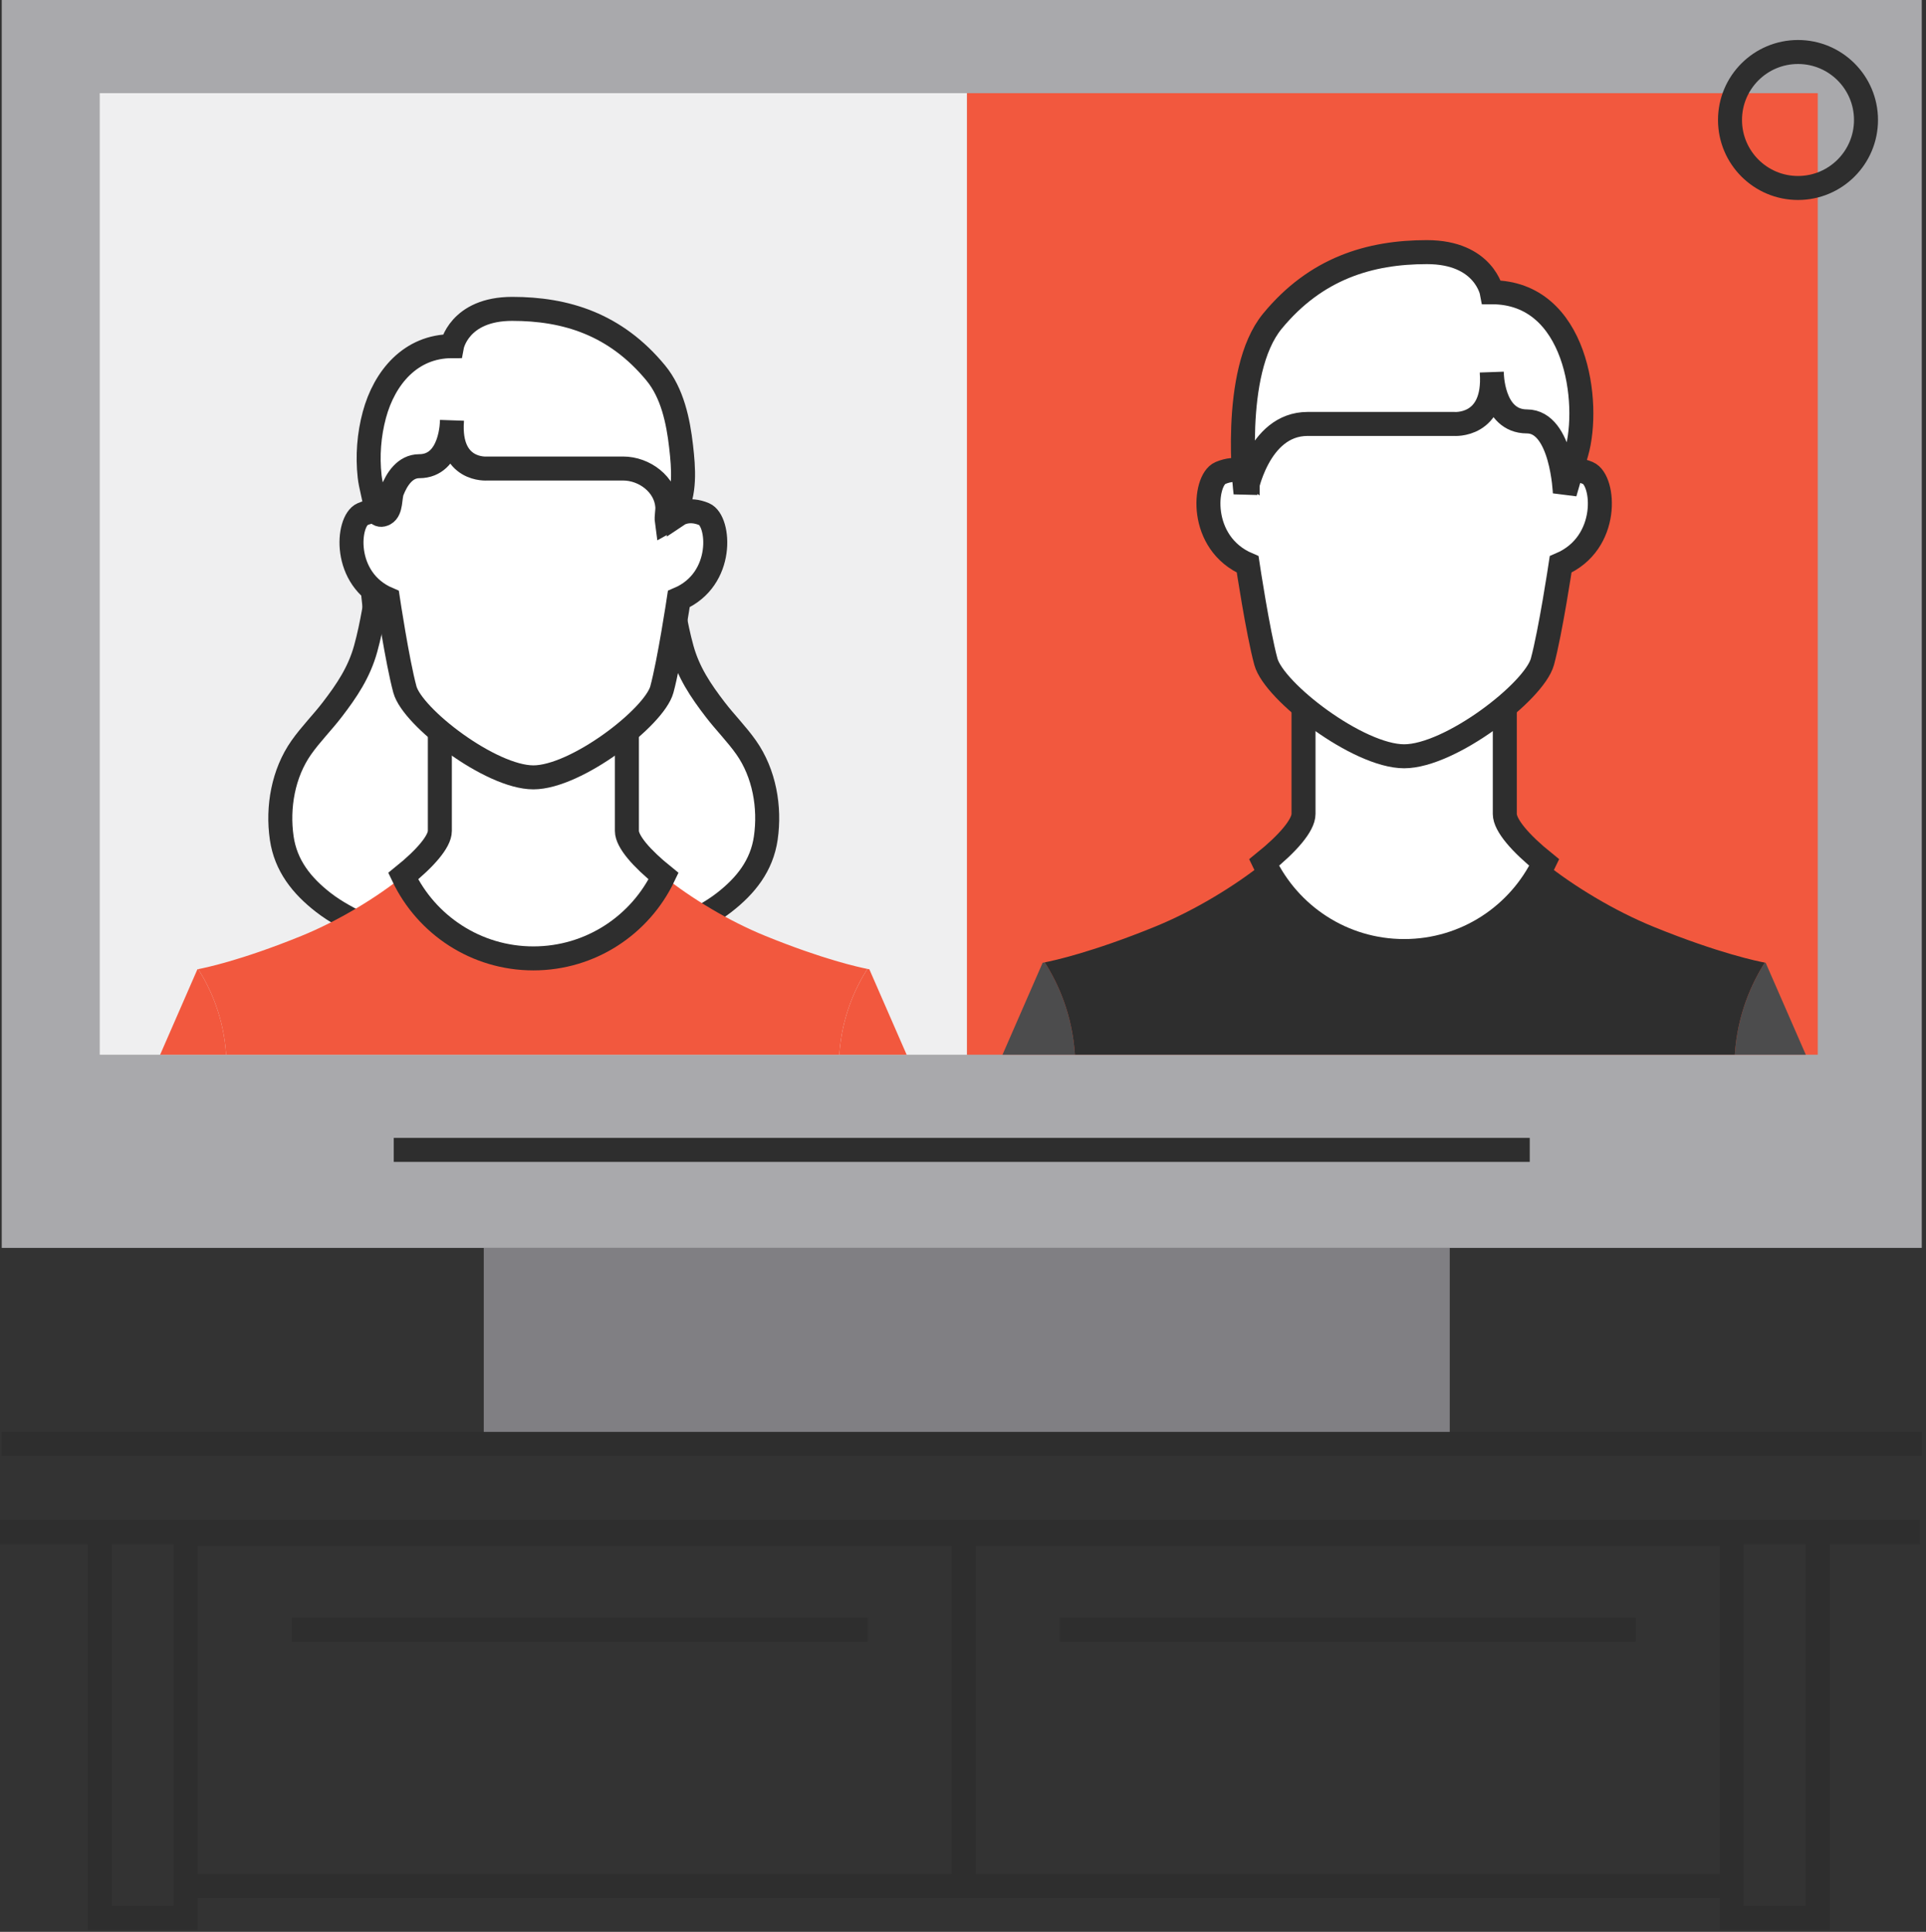
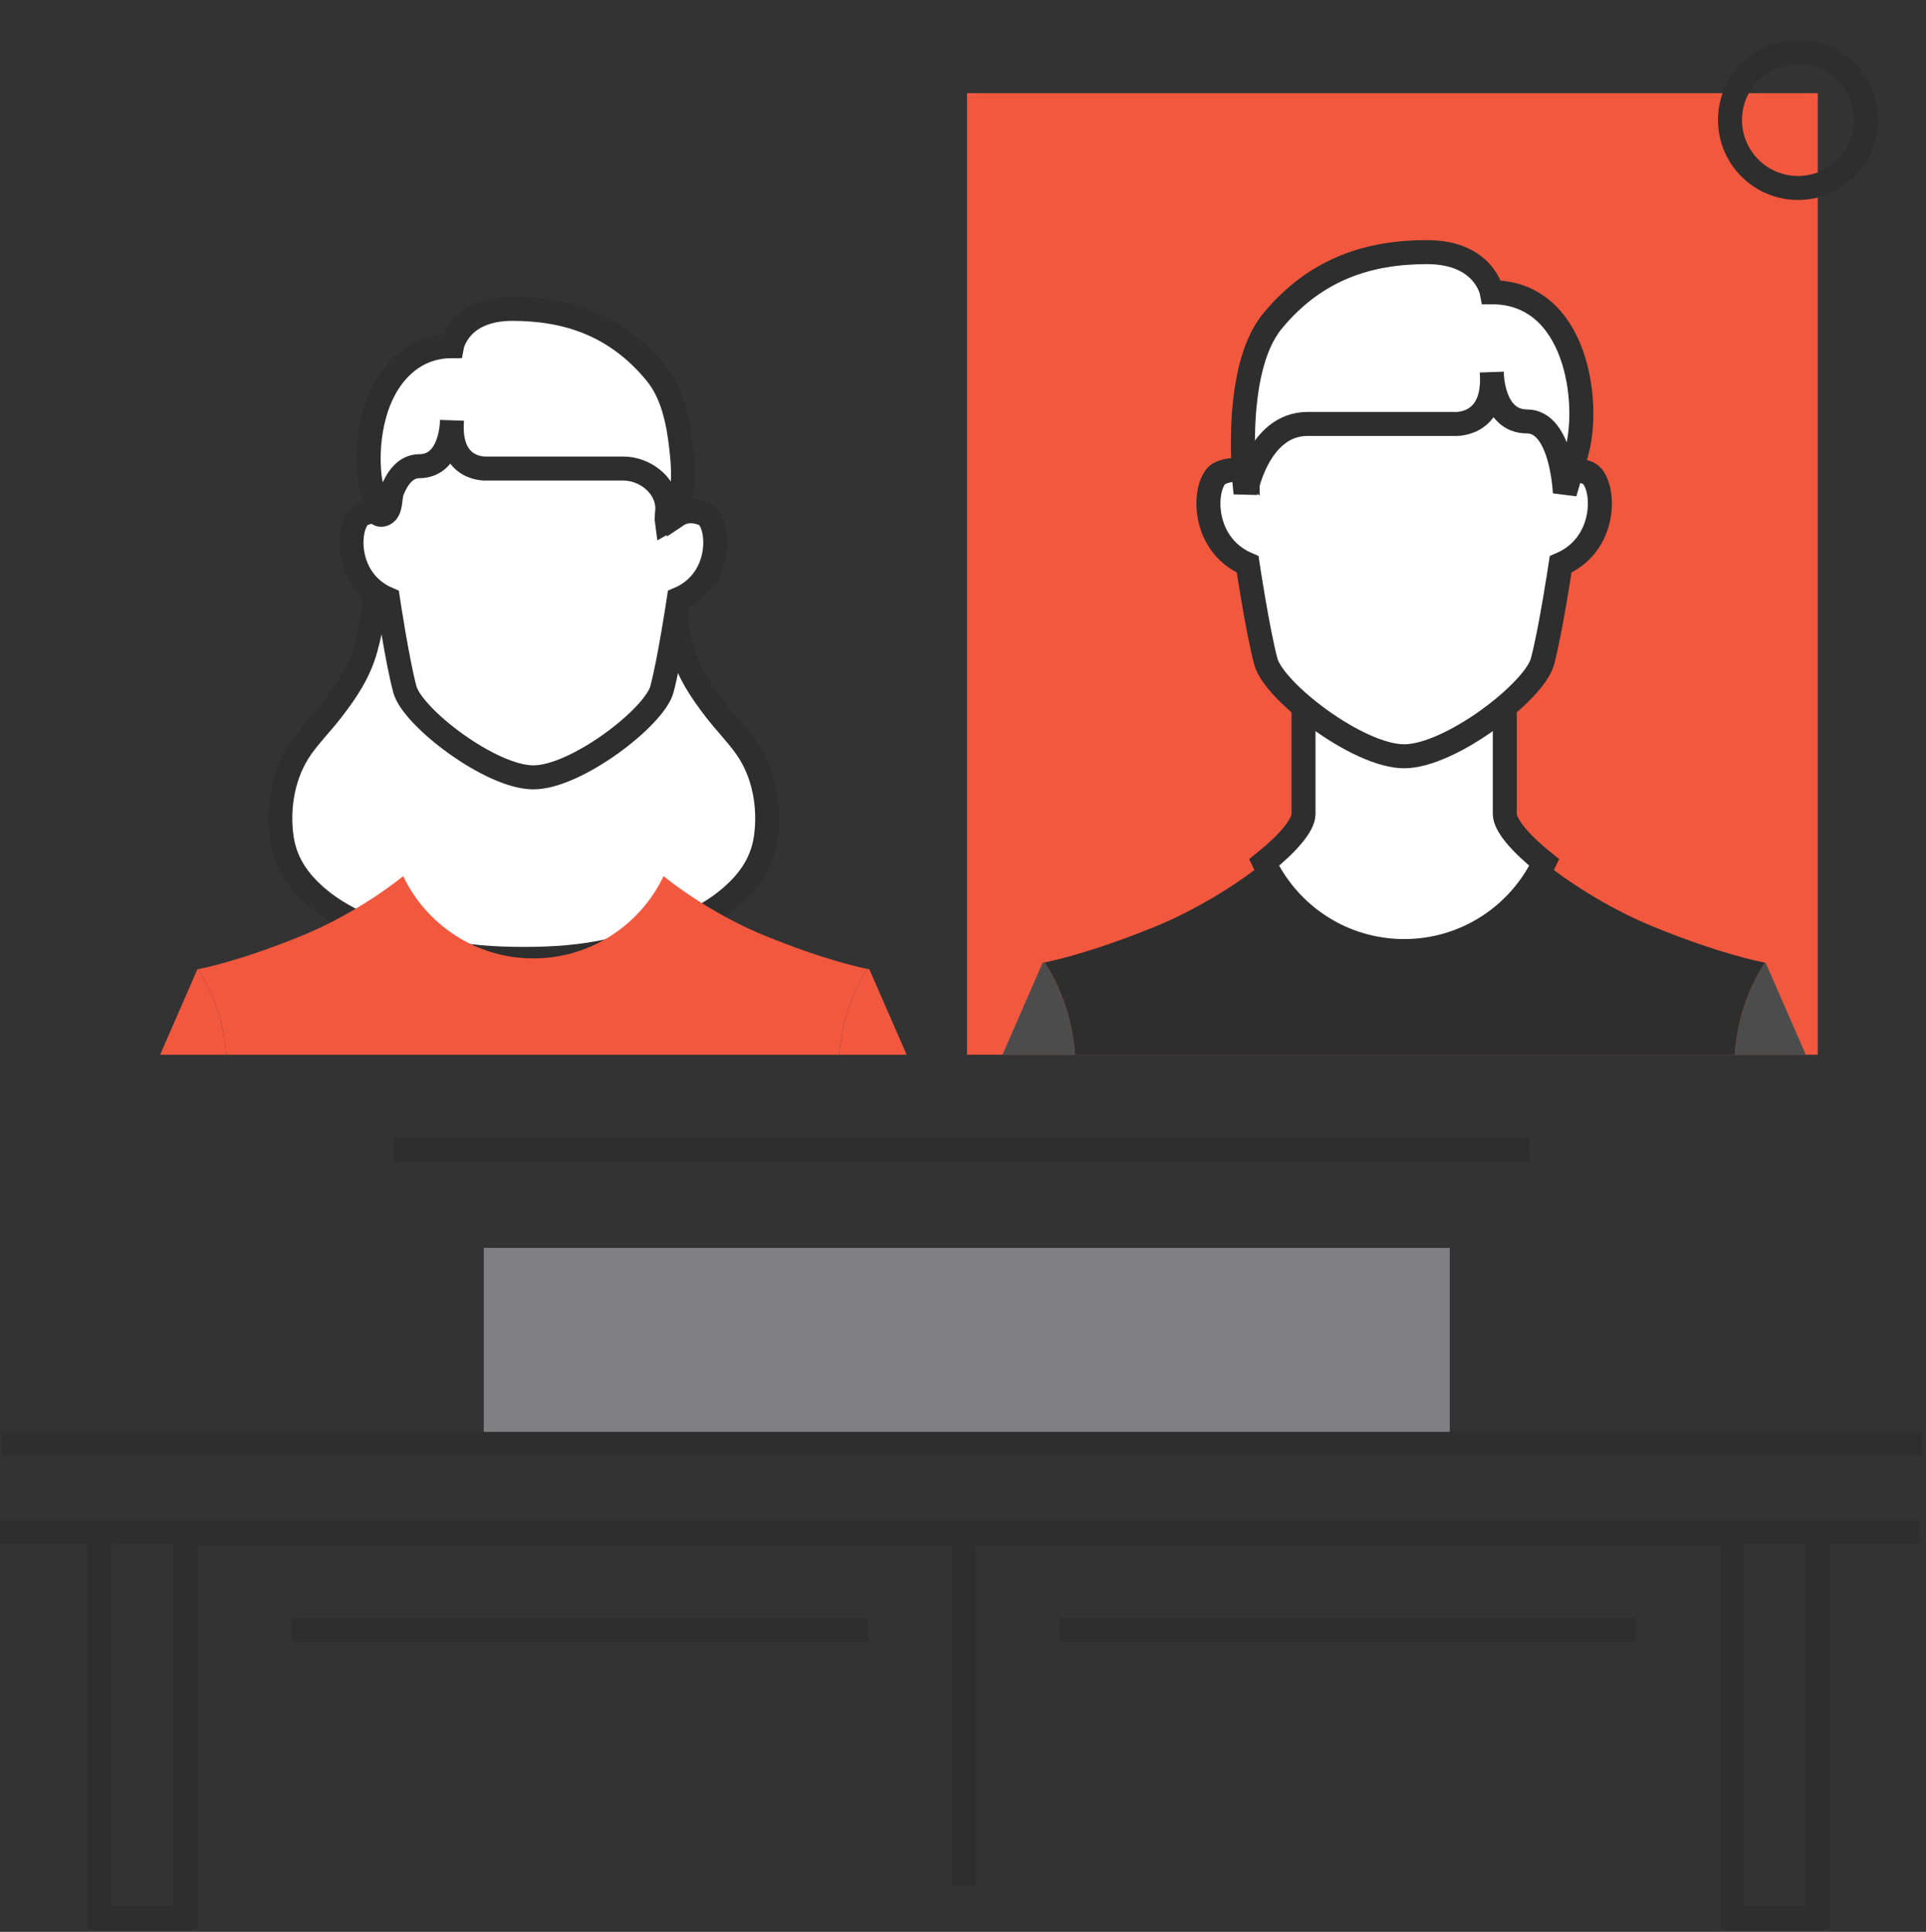
<svg xmlns="http://www.w3.org/2000/svg" width="321px" height="322px" viewBox="0 0 321 322" version="1.1">
  <rect x="0" y="0" width="321" height="322" fill="#333333" stroke="none" />
  <title>icon-designDev-userTested</title>
  <desc>Created with Sketch.</desc>
  <defs />
  <g id="0---Convertiv-2019" stroke="none" stroke-width="1" fill="none" fill-rule="evenodd">
    <g id="icon-designDev-userTested">
-       <rect id="Rectangle-path" fill="#A9A9AC" fill-rule="nonzero" x="0.291" y="0" width="320.001" height="208" />
      <rect id="Rectangle-path" fill="#807F83" fill-rule="nonzero" x="80.625" y="208" width="161" height="32.666" />
      <path d="M0.291,240.666 L320.292,240.666" id="Shape" stroke="#2E2E2E" stroke-width="4" />
      <path d="M0,255.375 L320.001,255.375" id="Shape" stroke="#2E2E2E" stroke-width="4" />
      <rect id="Rectangle-path" stroke="#2E2E2E" stroke-width="4" x="16.625" y="255.333" width="14.334" height="64.333" />
      <rect id="Rectangle-path" stroke="#2E2E2E" stroke-width="4" x="288.625" y="255.333" width="14.334" height="64.333" />
      <path d="M30.668,255.666 L288.334,255.666" id="Shape" stroke="#2E2E2E" stroke-width="4" />
-       <path d="M30.668,314.375 L288.334,314.375" id="Shape" stroke="#2E2E2E" stroke-width="4" />
      <path d="M160.625,255.666 L160.625,314.375" id="Shape" stroke="#2E2E2E" stroke-width="4" />
      <path d="M48.625,271.666 L144.625,271.666" id="Shape" stroke="#2E2E2E" stroke-width="4" />
      <path d="M176.625,271.666 L272.625,271.666" id="Shape" stroke="#2E2E2E" stroke-width="4" />
-       <rect id="Rectangle-path" fill="#EFEFF0" fill-rule="nonzero" x="16.625" y="15.529" width="144.543" height="160.273" />
      <rect id="Rectangle-path" fill="#F2583E" fill-rule="nonzero" x="161.168" y="15.529" width="141.791" height="160.273" />
      <g id="Group" transform="translate(167, 42)" fill-rule="nonzero">
        <g transform="translate(0, 101)" id="Shape">
          <path d="M6.772,17.475 L0.083,32.803 L12.157,32.803 C11.715,26.029 9.303,20.823 7.122,17.409 C6.892,17.455 6.772,17.475 6.772,17.475 Z" fill="#4C4C4D" />
          <path d="M127.278,17.475 C127.278,17.475 127.227,17.466 127.138,17.449 C124.962,20.863 122.569,26.056 122.128,32.803 L133.967,32.803 L127.278,17.475 Z" fill="#4C4C4D" />
          <path d="M108.604,11.482 C102.027,8.805 95.2,4.658 90.375,0.769 C86.224,9.492 77.33,15.523 67.025,15.523 C56.72,15.523 47.828,9.492 43.675,0.769 C38.85,4.658 32.024,8.805 25.446,11.482 C15.041,15.715 8.631,17.114 7.122,17.409 C9.303,20.822 11.715,26.028 12.157,32.803 L66.868,32.803 L67.182,32.803 L122.128,32.803 C122.568,26.056 124.962,20.863 127.138,17.449 C126.139,17.265 119.604,15.959 108.604,11.482 Z" fill="#2E2E2E" />
        </g>
        <path d="M67.025,116.523 C77.33,116.523 86.223,110.492 90.375,101.769 C86.413,98.575 83.8,95.555 83.8,93.668 C83.8,89.487 83.8,73.602 83.8,73.602 L67.183,73.602 L66.869,73.602 L50.252,73.602 C50.252,73.602 50.252,89.488 50.252,93.668 C50.252,95.555 47.639,98.574 43.677,101.769 C47.828,110.492 56.721,116.523 67.025,116.523 Z" id="Shape" stroke="#2E2E2E" stroke-width="4" fill="#FFFFFF" />
        <path d="M93.107,36.849 C93.107,36.849 94.879,35.67 97.664,36.849 C100.448,38.026 101.375,48.537 93.107,52.071 C93.107,52.071 91.419,63.306 90.07,68.29 C88.718,73.272 74.693,84.057 67.025,84.057 C59.357,84.057 45.332,73.273 43.98,68.29 C42.631,63.307 40.943,52.071 40.943,52.071 C32.675,48.538 33.602,38.026 36.386,36.849 C39.17,35.67 40.943,36.849 40.943,36.849 C40.943,32.148 41.182,30.577 44.549,27.054 C48.23,23.203 52.546,19.696 57.666,17.996 C62.123,16.516 66.745,16.432 71.368,15.836 C74.235,15.466 78.102,14.863 81.016,15.757 C85.774,17.219 89.902,21.361 91.887,25.861 C92.425,27.073 94.583,35.867 93.107,36.849 Z" id="Shape" stroke="#2E2E2E" stroke-width="4" fill="#FFFFFF" />
        <path d="M40.588,40.158 C40.588,40.158 42.604,28.662 50.94,28.662 C56.805,28.662 75.309,28.662 75.309,28.662 C75.309,28.662 82.273,29.288 81.631,20.091 C81.631,20.091 81.631,28.243 87.494,28.243 C93.356,28.243 93.81,40.158 93.81,40.158 C93.81,40.158 94.266,38.625 95.748,33.469 C98.12,25.212 95.829,6.713 81.63,6.713 C81.63,6.713 80.394,0.024 70.82,0.024 C61.246,0.024 52.313,2.742 45.076,11.521 C38.076,20.012 40.588,40.158 40.588,40.158 Z" id="Shape" stroke="#2E2E2E" stroke-width="4" fill="#FFFFFF" />
      </g>
      <g id="Group" transform="translate(26, 51)" fill-rule="nonzero">
        <path d="M86.375,47.5 C86.459,48.668 86.045,49.662 86.27,50.904 C86.65,53.008 87.073,55.086 87.646,57.15 C88.737,61.082 90.78,64.111 93.206,67.275 C94.862,69.434 96.8,71.368 98.368,73.598 C101.385,77.884 102.377,83.548 101.63,88.689 C100.962,93.293 98.288,96.628 94.722,99.403 C92.59,101.062 90.251,102.248 87.812,103.441 C86.425,104.119 84.949,104.728 83.47,105.181 C82.415,105.505 81.332,105.626 80.293,106.001 C78.82,106.534 77.45,107.058 75.913,107.403 C71.012,108.507 66.314,108.832 61.292,108.832 C56.271,108.832 51.573,108.507 46.672,107.403 C45.135,107.057 43.765,106.534 42.292,106.001 C41.253,105.626 40.171,105.505 39.114,105.181 C37.637,104.728 36.161,104.118 34.774,103.441 C32.334,102.248 29.995,101.062 27.863,99.403 C24.298,96.629 21.624,93.294 20.956,88.689 C20.208,83.548 21.2,77.884 24.217,73.598 C25.785,71.368 27.722,69.434 29.378,67.275 C31.805,64.111 33.847,61.082 34.939,57.15 C35.511,55.086 35.935,53.007 36.316,50.904 C36.541,49.662 36.126,48.668 36.211,47.5" id="Shape" stroke="#2E2E2E" stroke-width="4" fill="#FFFFFF" />
        <g transform="translate(0, 95)" fill="#F2583E" id="Shape">
          <path d="M118.89,15.559 L125.107,29.803 L113.886,29.803 C114.297,23.507 116.538,18.669 118.565,15.497 C118.779,15.54 118.89,15.559 118.89,15.559 Z" />
          <path d="M6.903,15.559 C6.903,15.559 6.951,15.55 7.033,15.535 C9.054,18.707 11.279,23.533 11.688,29.804 L0.687,29.804 L6.903,15.559 Z" />
          <path d="M24.257,9.989 C30.369,7.502 36.713,3.647 41.197,0.034 C45.055,8.14 53.32,13.746 62.896,13.746 C72.472,13.746 80.736,8.141 84.595,0.034 C89.079,3.647 95.422,7.502 101.535,9.989 C111.204,13.924 117.161,15.223 118.563,15.497 C116.537,18.669 114.295,23.507 113.884,29.803 L63.043,29.803 L62.75,29.803 L11.688,29.803 C11.279,23.532 9.054,18.706 7.033,15.534 C7.963,15.362 14.035,14.149 24.257,9.989 Z" />
        </g>
-         <path d="M62.896,108.746 C53.32,108.746 45.055,103.141 41.197,95.034 C44.879,92.066 47.308,89.259 47.308,87.506 C47.308,83.621 47.308,68.859 47.308,68.859 L62.75,68.859 L63.043,68.859 L78.484,68.859 C78.484,68.859 78.484,83.622 78.484,87.506 C78.484,89.259 80.914,92.067 84.595,95.034 C80.736,103.141 72.473,108.746 62.896,108.746 Z" id="Shape" stroke="#2E2E2E" stroke-width="4" fill="#FFFFFF" />
        <path d="M38.658,34.703 C38.658,34.703 37.012,33.607 34.424,34.703 C31.836,35.797 30.975,45.564 38.658,48.849 C38.658,48.849 40.227,59.289 41.48,63.92 C42.736,68.551 55.77,78.571 62.896,78.571 C70.022,78.571 83.056,68.55 84.312,63.92 C85.565,59.289 87.134,48.849 87.134,48.849 C94.818,45.565 93.956,35.797 91.368,34.703 C88.78,33.607 87.134,34.703 87.134,34.703 C87.134,30.334 86.911,28.873 83.782,25.6 C80.362,22.022 76.35,18.761 71.593,17.183 C67.45,15.807 63.155,15.73 58.859,15.175 C56.195,14.831 52.601,14.271 49.893,15.102 C45.472,16.46 41.635,20.31 39.79,24.492 C39.293,25.619 37.287,33.791 38.658,34.703 Z" id="Shape" stroke="#2E2E2E" stroke-width="4" fill="#FFFFFF" />
        <path d="M86.411,34.521 C86.078,35.118 85.665,35.621 85.138,35.91 C85.024,35.08 85.287,34.187 85.213,33.333 C84.899,29.711 81.397,27.095 77.846,27.095 C72.395,27.095 55.2,27.095 55.2,27.095 C55.2,27.095 48.728,27.677 49.325,19.13 C49.325,19.13 49.325,26.706 43.876,26.706 C41.509,26.706 40.125,28.873 39.36,30.844 C38.963,31.87 39.231,34.033 38.112,34.64 C36.983,35.248 36.62,34.153 36.528,33.317 C36.348,31.659 35.79,30.067 35.605,28.395 C35.229,24.989 35.501,21.461 36.393,18.153 C38.071,11.922 42.449,6.699 49.325,6.699 C49.325,6.699 50.473,0.483 59.37,0.483 C68.267,0.483 76.568,3.007 83.294,11.167 C86.071,14.535 87.032,19.19 87.517,23.419 C87.932,27.058 88.27,31.197 86.411,34.521 Z" id="Shape" stroke="#2E2E2E" stroke-width="4" fill="#FFFFFF" />
      </g>
      <path d="M65.625,191.666 L254.958,191.666" id="Shape" stroke="#2E2E2E" stroke-width="4" />
      <circle id="Oval" stroke="#2E2E2E" stroke-width="4" cx="299.667" cy="20" r="11.333" />
    </g>
  </g>
</svg>